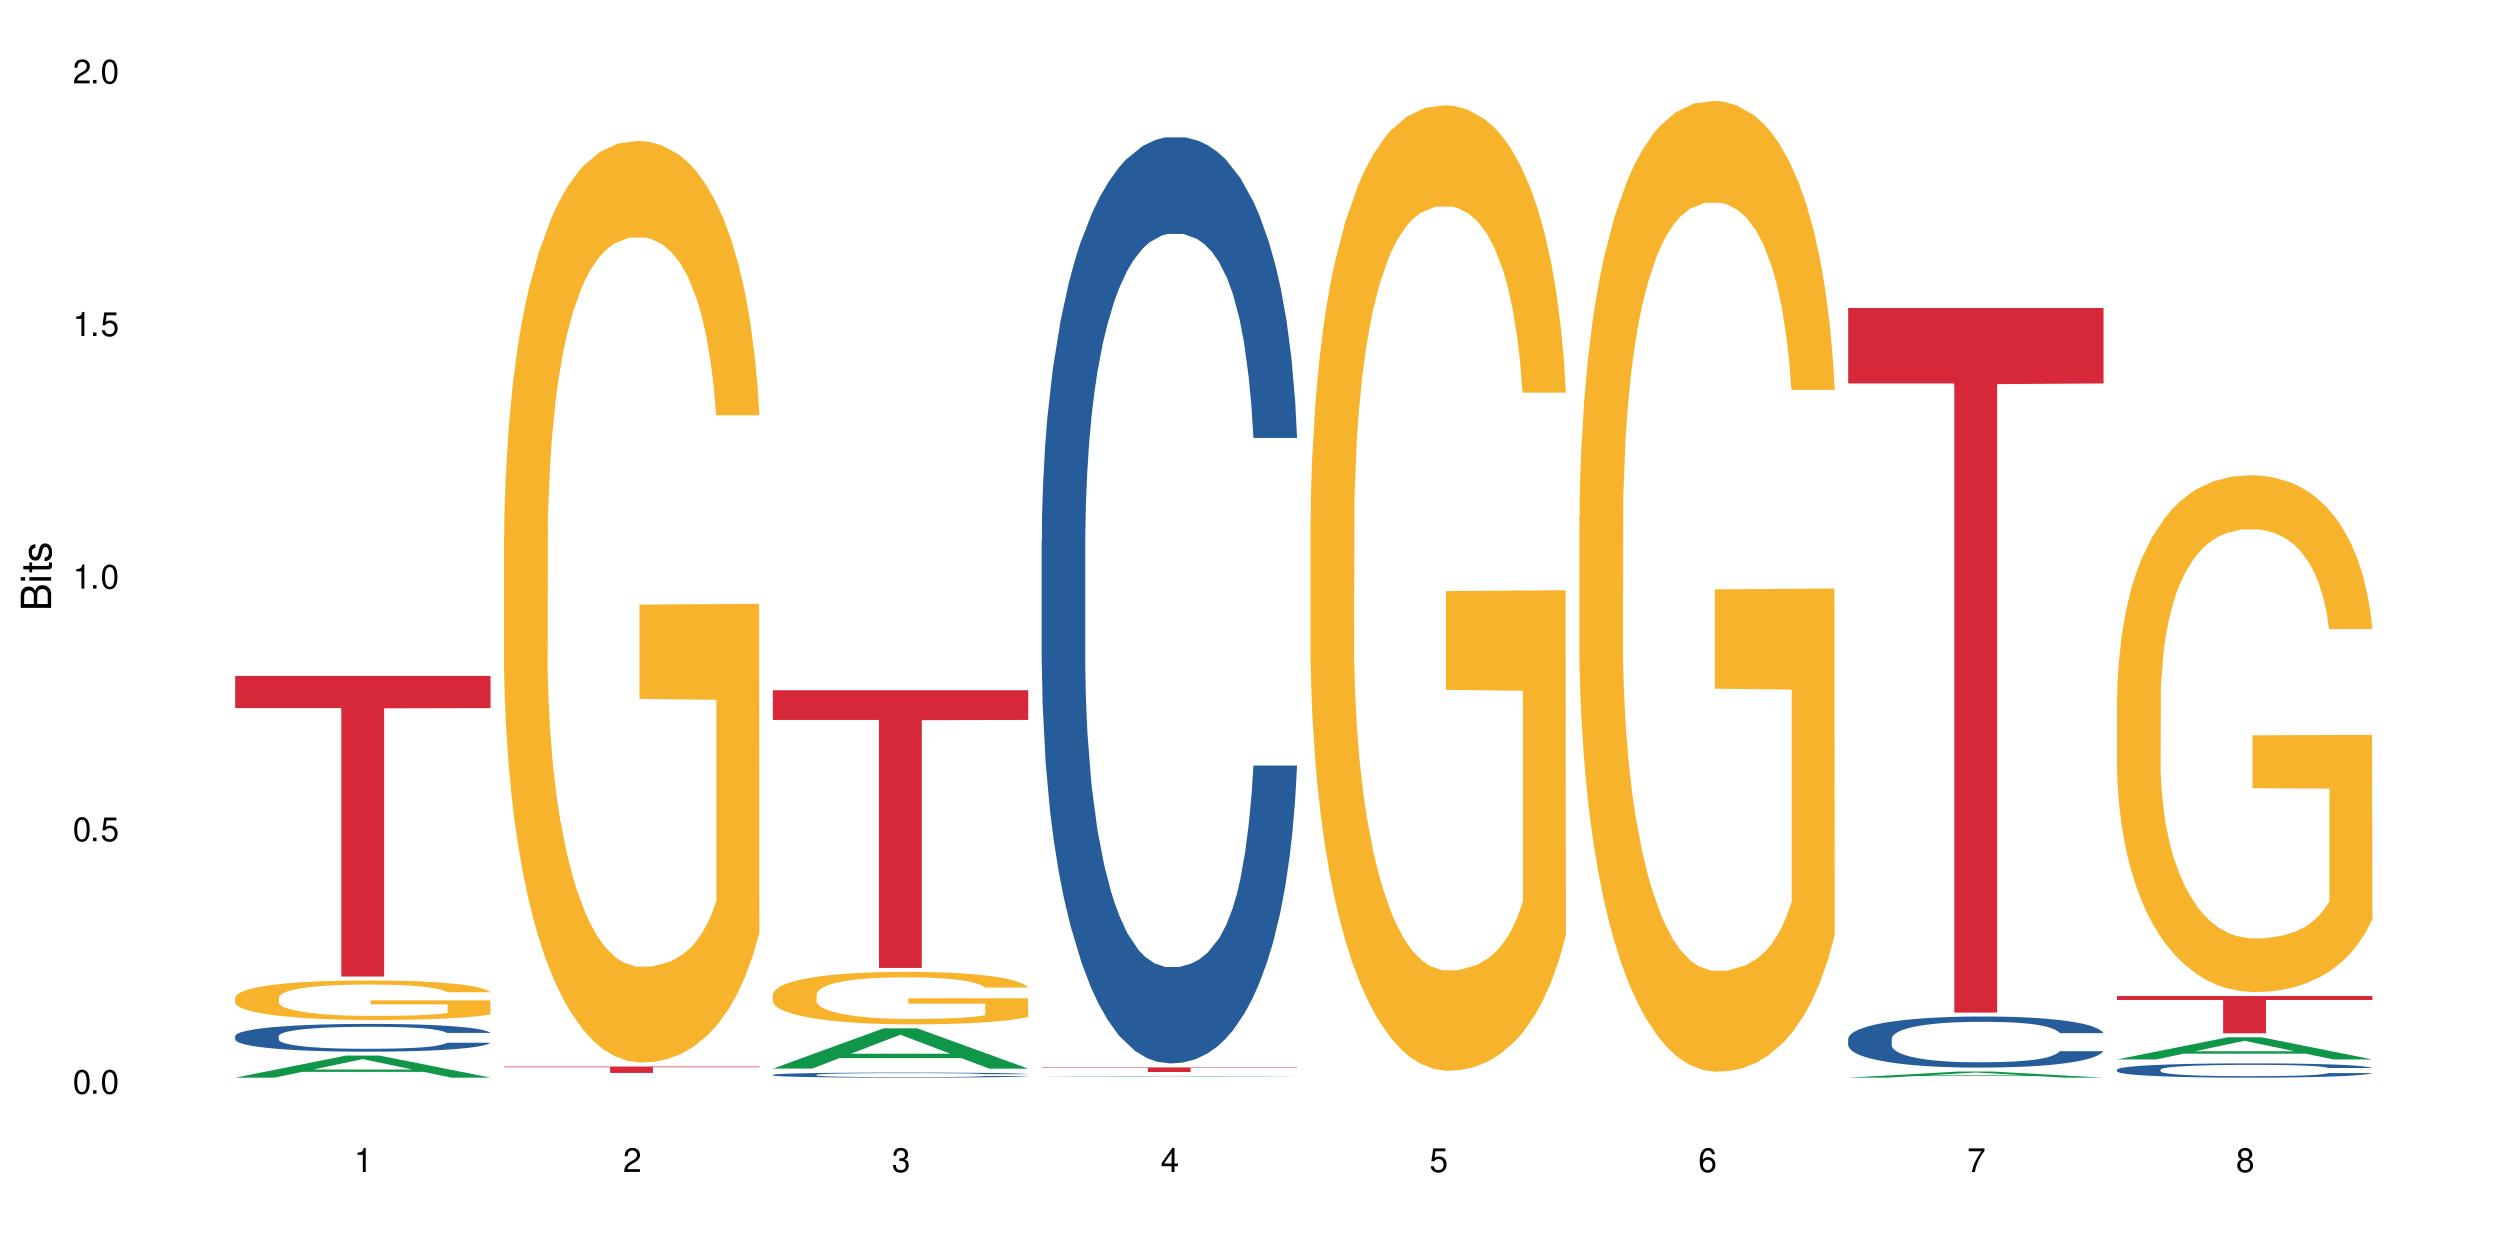
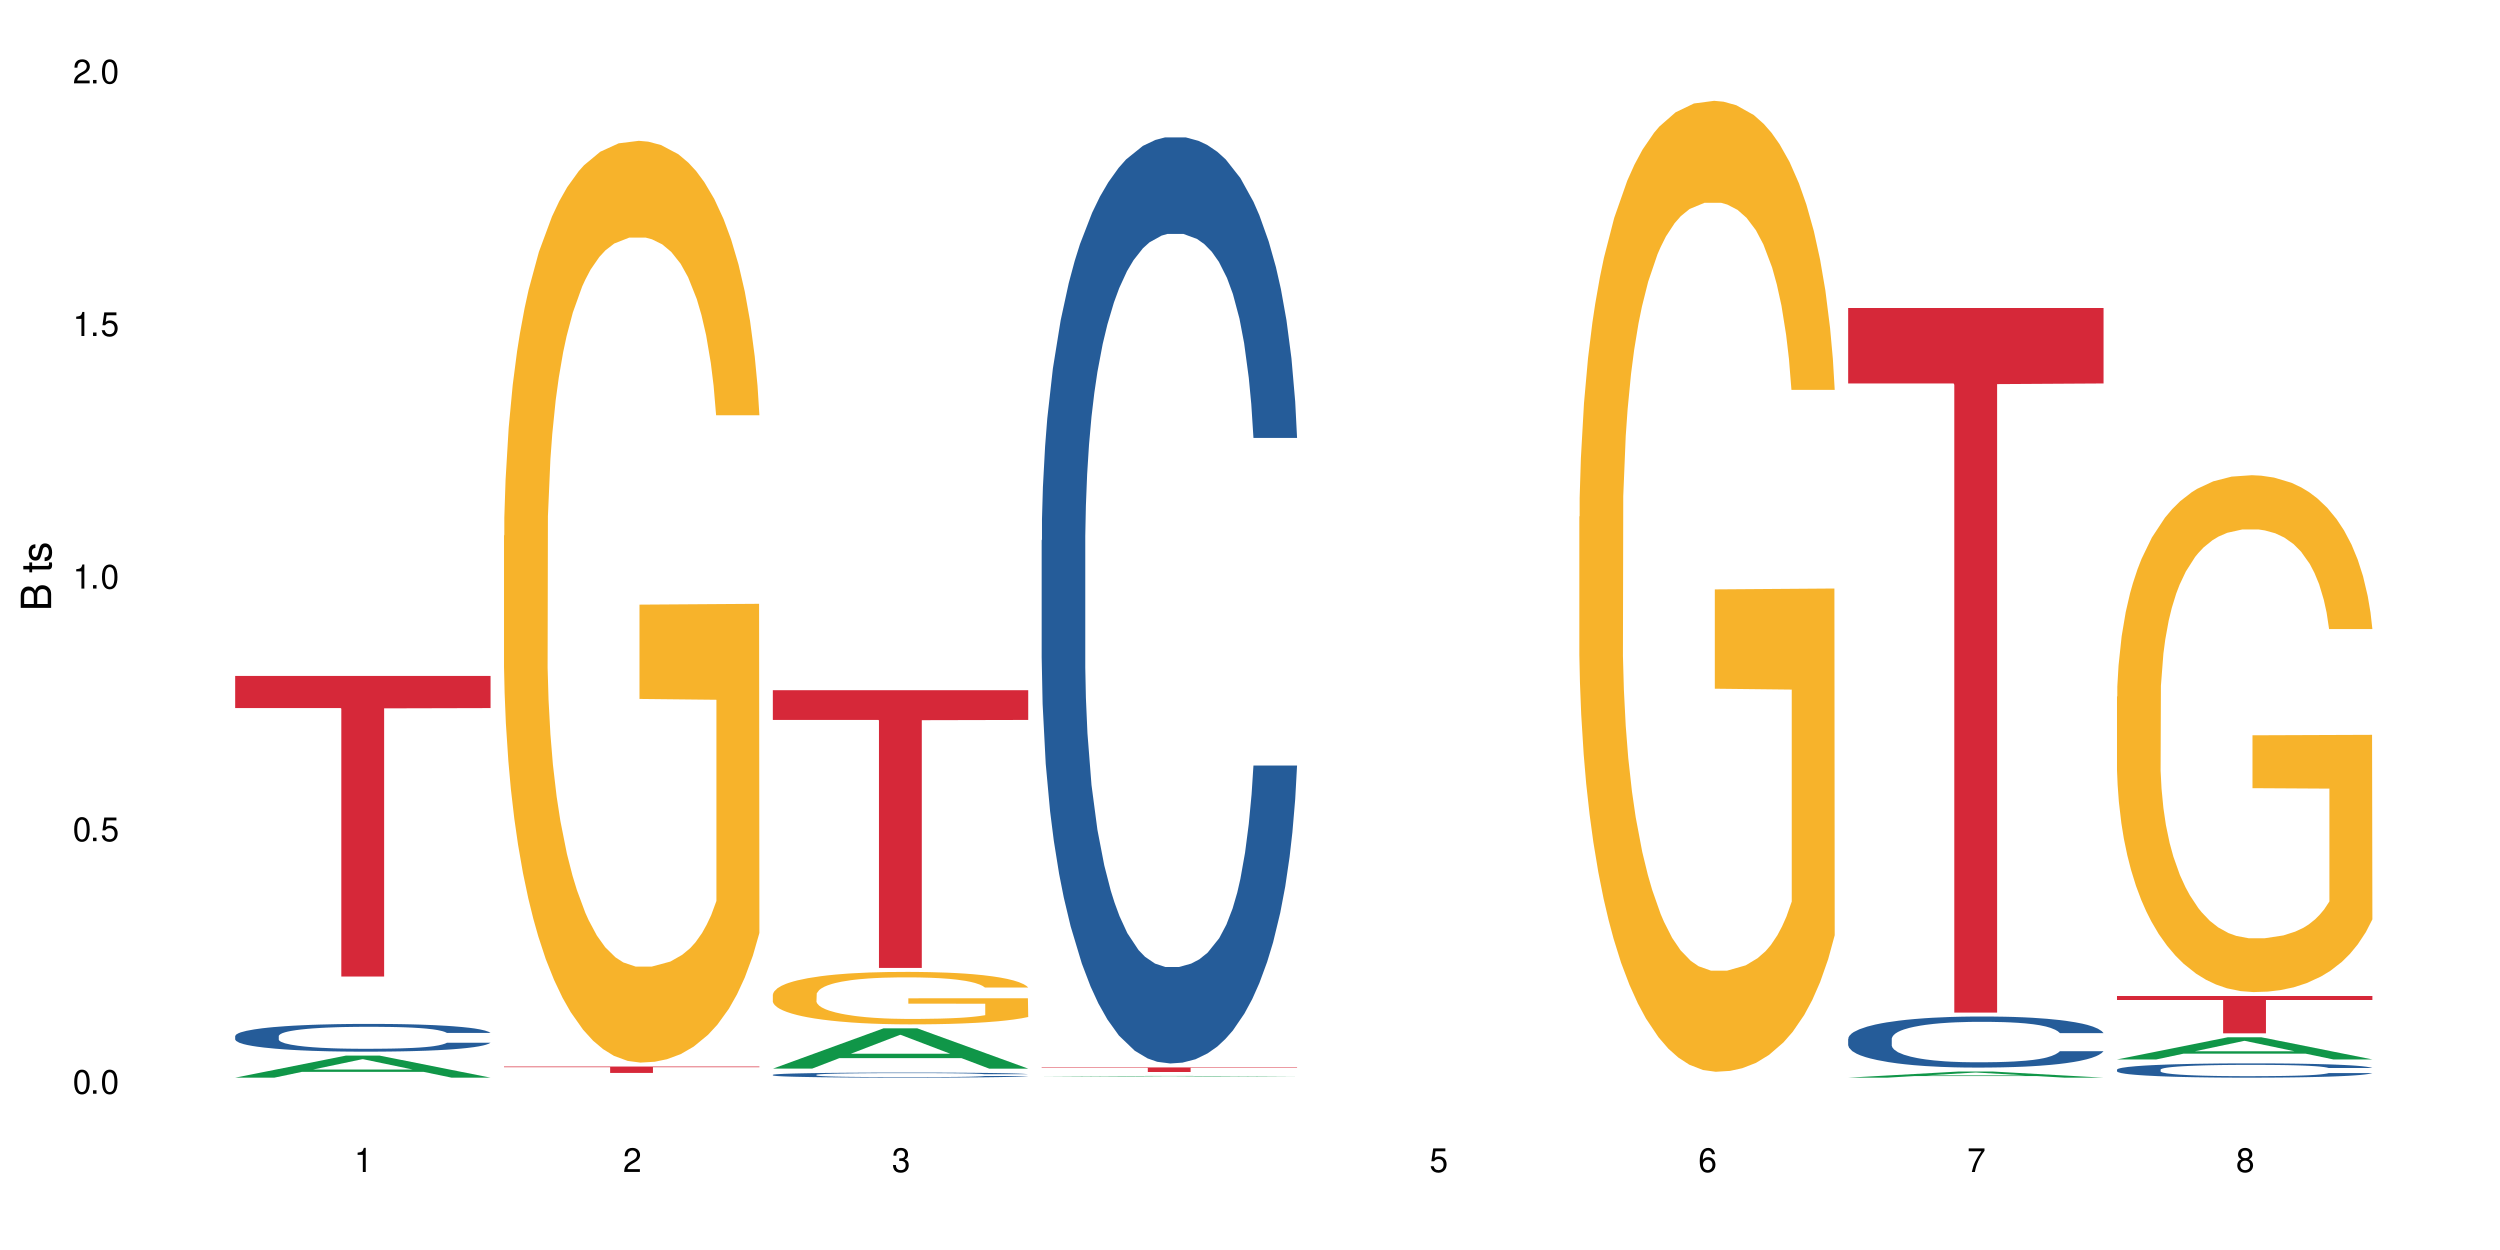
<svg xmlns="http://www.w3.org/2000/svg" xmlns:xlink="http://www.w3.org/1999/xlink" width="720" height="360" viewBox="0 0 720 360">
  <defs>
    <g>
      <g id="glyph-0-0">
</g>
      <g id="glyph-0-1">
        <path d="M 2.641 -6.938 C 2 -6.938 1.422 -6.656 1.078 -6.172 C 0.641 -5.562 0.406 -4.641 0.406 -3.359 C 0.406 -1.016 1.188 0.219 2.641 0.219 C 4.078 0.219 4.859 -1.016 4.859 -3.297 C 4.859 -4.641 4.656 -5.547 4.203 -6.172 C 3.844 -6.656 3.281 -6.938 2.641 -6.938 Z M 2.641 -6.188 C 3.547 -6.188 4 -5.25 4 -3.375 C 4 -1.406 3.562 -0.484 2.625 -0.484 C 1.734 -0.484 1.281 -1.438 1.281 -3.344 C 1.281 -5.25 1.734 -6.188 2.641 -6.188 Z M 2.641 -6.188 " />
      </g>
      <g id="glyph-0-2">
        <path d="M 1.828 -1 L 0.828 -1 L 0.828 0 L 1.828 0 Z M 1.828 -1 " />
      </g>
      <g id="glyph-0-3">
        <path d="M 4.562 -6.797 L 1.062 -6.797 L 0.547 -3.094 L 1.328 -3.094 C 1.719 -3.562 2.047 -3.734 2.578 -3.734 C 3.484 -3.734 4.062 -3.109 4.062 -2.094 C 4.062 -1.125 3.484 -0.531 2.578 -0.531 C 1.828 -0.531 1.375 -0.906 1.188 -1.672 L 0.328 -1.672 C 0.453 -1.109 0.547 -0.844 0.75 -0.594 C 1.125 -0.078 1.828 0.219 2.594 0.219 C 3.969 0.219 4.922 -0.781 4.922 -2.219 C 4.922 -3.562 4.031 -4.484 2.719 -4.484 C 2.25 -4.484 1.859 -4.359 1.469 -4.062 L 1.734 -5.969 L 4.562 -5.969 Z M 4.562 -6.797 " />
      </g>
      <g id="glyph-0-4">
        <path d="M 2.484 -4.938 L 2.484 0 L 3.328 0 L 3.328 -6.938 L 2.766 -6.938 C 2.469 -5.875 2.281 -5.734 0.984 -5.562 L 0.984 -4.938 Z M 2.484 -4.938 " />
      </g>
      <g id="glyph-0-5">
        <path d="M 4.859 -0.828 L 1.281 -0.828 C 1.359 -1.406 1.672 -1.781 2.5 -2.281 L 3.469 -2.828 C 4.406 -3.344 4.906 -4.062 4.906 -4.906 C 4.906 -5.484 4.672 -6.031 4.266 -6.406 C 3.859 -6.766 3.375 -6.938 2.719 -6.938 C 1.859 -6.938 1.219 -6.625 0.844 -6.031 C 0.609 -5.672 0.5 -5.234 0.484 -4.531 L 1.328 -4.531 C 1.359 -5.016 1.406 -5.281 1.531 -5.516 C 1.75 -5.938 2.188 -6.203 2.703 -6.203 C 3.469 -6.203 4.031 -5.641 4.031 -4.891 C 4.031 -4.344 3.719 -3.859 3.125 -3.516 L 2.234 -3 C 0.812 -2.172 0.406 -1.531 0.328 -0.016 L 4.859 -0.016 Z M 4.859 -0.828 " />
      </g>
      <g id="glyph-0-6">
        <path d="M 2.125 -3.188 L 2.578 -3.188 C 3.5 -3.188 3.984 -2.766 3.984 -1.922 C 3.984 -1.062 3.469 -0.531 2.594 -0.531 C 1.656 -0.531 1.203 -1 1.156 -2.016 L 0.312 -2.016 C 0.344 -1.453 0.438 -1.094 0.609 -0.781 C 0.953 -0.109 1.625 0.219 2.547 0.219 C 3.953 0.219 4.859 -0.625 4.859 -1.938 C 4.859 -2.828 4.516 -3.297 3.703 -3.594 C 4.344 -3.844 4.656 -4.328 4.656 -5.031 C 4.656 -6.219 3.875 -6.938 2.578 -6.938 C 1.203 -6.938 0.484 -6.172 0.453 -4.703 L 1.297 -4.703 C 1.312 -5.125 1.344 -5.359 1.453 -5.578 C 1.641 -5.969 2.062 -6.203 2.594 -6.203 C 3.344 -6.203 3.797 -5.75 3.797 -5 C 3.797 -4.516 3.609 -4.219 3.25 -4.047 C 3.016 -3.953 2.703 -3.922 2.125 -3.906 Z M 2.125 -3.188 " />
      </g>
      <g id="glyph-0-7">
-         <path d="M 3.141 -1.672 L 3.141 0 L 3.984 0 L 3.984 -1.672 L 4.984 -1.672 L 4.984 -2.438 L 3.984 -2.438 L 3.984 -6.938 L 3.359 -6.938 L 0.266 -2.578 L 0.266 -1.672 Z M 3.141 -2.438 L 1 -2.438 L 3.141 -5.5 Z M 3.141 -2.438 " />
-       </g>
+         </g>
      <g id="glyph-0-8">
        <path d="M 4.781 -5.125 C 4.609 -6.266 3.891 -6.938 2.844 -6.938 C 2.094 -6.938 1.422 -6.578 1.031 -5.953 C 0.594 -5.266 0.406 -4.422 0.406 -3.172 C 0.406 -2 0.578 -1.25 0.984 -0.641 C 1.359 -0.078 1.953 0.219 2.703 0.219 C 3.984 0.219 4.922 -0.75 4.922 -2.094 C 4.922 -3.375 4.062 -4.281 2.844 -4.281 C 2.172 -4.281 1.641 -4.031 1.281 -3.516 C 1.281 -5.234 1.828 -6.188 2.797 -6.188 C 3.391 -6.188 3.797 -5.797 3.938 -5.125 Z M 2.734 -3.531 C 3.547 -3.531 4.062 -2.953 4.062 -2.031 C 4.062 -1.156 3.484 -0.531 2.703 -0.531 C 1.922 -0.531 1.328 -1.188 1.328 -2.078 C 1.328 -2.938 1.906 -3.531 2.734 -3.531 Z M 2.734 -3.531 " />
      </g>
      <g id="glyph-0-9">
        <path d="M 4.984 -6.797 L 0.438 -6.797 L 0.438 -5.969 L 4.109 -5.969 C 2.5 -3.656 1.828 -2.234 1.328 0 L 2.219 0 C 2.594 -2.172 3.453 -4.047 4.984 -6.094 Z M 4.984 -6.797 " />
      </g>
      <g id="glyph-0-10">
        <path d="M 3.75 -3.656 C 4.469 -4.094 4.688 -4.438 4.688 -5.078 C 4.688 -6.172 3.844 -6.938 2.641 -6.938 C 1.438 -6.938 0.594 -6.172 0.594 -5.094 C 0.594 -4.438 0.812 -4.094 1.516 -3.656 C 0.734 -3.266 0.359 -2.703 0.359 -1.922 C 0.359 -0.656 1.281 0.219 2.641 0.219 C 3.984 0.219 4.922 -0.656 4.922 -1.922 C 4.922 -2.703 4.531 -3.266 3.75 -3.656 Z M 2.641 -6.188 C 3.359 -6.188 3.812 -5.75 3.812 -5.062 C 3.812 -4.406 3.344 -3.984 2.641 -3.984 C 1.922 -3.984 1.453 -4.406 1.453 -5.078 C 1.453 -5.75 1.922 -6.188 2.641 -6.188 Z M 2.641 -3.266 C 3.484 -3.266 4.062 -2.719 4.062 -1.906 C 4.062 -1.078 3.484 -0.531 2.625 -0.531 C 1.797 -0.531 1.219 -1.094 1.219 -1.906 C 1.219 -2.719 1.781 -3.266 2.641 -3.266 Z M 2.641 -3.266 " />
      </g>
      <g id="glyph-1-0">
</g>
      <g id="glyph-1-1">
        <path d="M 0 -0.953 L 0 -4.891 C 0 -5.719 -0.234 -6.344 -0.734 -6.797 C -1.188 -7.234 -1.812 -7.469 -2.5 -7.469 C -3.547 -7.469 -4.188 -7 -4.625 -5.875 C -4.984 -6.688 -5.625 -7.094 -6.531 -7.094 C -7.172 -7.094 -7.734 -6.859 -8.141 -6.391 C -8.562 -5.922 -8.75 -5.344 -8.75 -4.5 L -8.75 -0.953 Z M -4.984 -2.062 L -7.766 -2.062 L -7.766 -4.219 C -7.766 -4.844 -7.688 -5.203 -7.453 -5.5 C -7.219 -5.812 -6.859 -5.969 -6.375 -5.969 C -5.891 -5.969 -5.531 -5.812 -5.297 -5.5 C -5.062 -5.203 -4.984 -4.844 -4.984 -4.219 Z M -0.984 -2.062 L -4 -2.062 L -4 -4.781 C -4 -5.766 -3.438 -6.359 -2.484 -6.359 C -1.547 -6.359 -0.984 -5.766 -0.984 -4.781 Z M -0.984 -2.062 " />
      </g>
      <g id="glyph-1-2">
-         <path d="M -6.281 -1.797 L -6.281 -0.797 L 0 -0.797 L 0 -1.797 Z M -8.75 -1.797 L -8.75 -0.797 L -7.484 -0.797 L -7.484 -1.797 Z M -8.75 -1.797 " />
-       </g>
+         </g>
      <g id="glyph-1-3">
        <path d="M -6.281 -3.047 L -6.281 -2.016 L -8.016 -2.016 L -8.016 -1.016 L -6.281 -1.016 L -6.281 -0.172 L -5.469 -0.172 L -5.469 -1.016 L -0.719 -1.016 C -0.078 -1.016 0.281 -1.453 0.281 -2.234 C 0.281 -2.5 0.25 -2.719 0.188 -3.047 L -0.641 -3.047 C -0.609 -2.906 -0.594 -2.766 -0.594 -2.562 C -0.594 -2.141 -0.719 -2.016 -1.156 -2.016 L -5.469 -2.016 L -5.469 -3.047 Z M -6.281 -3.047 " />
      </g>
      <g id="glyph-1-4">
        <path d="M -4.531 -5.25 C -5.766 -5.25 -6.469 -4.422 -6.469 -2.969 C -6.469 -1.516 -5.719 -0.562 -4.547 -0.562 C -3.562 -0.562 -3.094 -1.062 -2.734 -2.562 L -2.516 -3.484 C -2.344 -4.188 -2.094 -4.469 -1.641 -4.469 C -1.047 -4.469 -0.641 -3.875 -0.641 -3 C -0.641 -2.453 -0.797 -2 -1.062 -1.75 C -1.25 -1.594 -1.422 -1.531 -1.875 -1.469 L -1.875 -0.406 C -0.422 -0.453 0.281 -1.266 0.281 -2.922 C 0.281 -4.5 -0.5 -5.516 -1.719 -5.516 C -2.656 -5.516 -3.172 -4.984 -3.469 -3.734 L -3.703 -2.766 C -3.891 -1.953 -4.156 -1.609 -4.594 -1.609 C -5.188 -1.609 -5.547 -2.125 -5.547 -2.938 C -5.547 -3.75 -5.203 -4.172 -4.531 -4.203 Z M -4.531 -5.25 " />
      </g>
    </g>
  </defs>
  <rect x="-72" y="-36" width="864" height="432" fill="rgb(100%, 100%, 100%)" fill-opacity="1" />
  <path fill-rule="nonzero" fill="rgb(6.275%, 58.824%, 28.235%)" fill-opacity="1" d="M 67.73 310.359 L 67.809 310.355 L 99.637 304.012 L 109.301 304.012 L 141.281 310.367 L 130.047 310.367 L 122.031 308.707 L 86.906 308.707 L 79.047 310.359 L 67.73 310.359 L 90.285 308.02 L 118.809 308.016 L 104.586 305.051 L 104.43 305.043 L 104.27 305.062 L 90.207 308.016 L 90.285 308.02 Z M 67.73 310.359 " />
  <path fill-rule="nonzero" fill="rgb(14.51%, 36.078%, 60%)" fill-opacity="1" d="M 67.73 298.367 L 67.82 298.359 L 67.82 298.184 L 68.09 297.906 L 68.719 297.555 L 69.344 297.312 L 70.961 296.883 L 73.203 296.469 L 75.535 296.145 L 77.238 295.957 L 78.766 295.809 L 82.262 295.539 L 84.504 295.398 L 86.926 295.277 L 89.887 295.152 L 92.039 295.078 L 96.883 294.961 L 100.469 294.91 L 103.25 294.891 L 109.262 294.891 L 112.848 294.918 L 115.449 294.953 L 118.32 295.012 L 120.742 295.078 L 124.957 295.238 L 128.727 295.445 L 130.43 295.562 L 133.121 295.789 L 135.184 296.008 L 136.617 296.195 L 138.234 296.469 L 139.668 296.797 L 140.746 297.168 L 141.281 297.484 L 128.727 297.484 L 128.098 297.191 L 127.379 296.965 L 126.035 296.664 L 124.688 296.453 L 122.805 296.242 L 121.102 296.102 L 118.77 295.961 L 116.707 295.875 L 114.555 295.809 L 112.488 295.766 L 108.543 295.723 L 103.969 295.723 L 102.266 295.738 L 98.766 295.793 L 96.883 295.848 L 94.191 295.949 L 92.309 296.043 L 90.066 296.188 L 88.539 296.312 L 86.656 296.504 L 85.312 296.672 L 83.785 296.914 L 82.891 297.094 L 82.082 297.301 L 81.363 297.539 L 80.828 297.797 L 80.469 298.066 L 80.289 298.328 L 80.289 299.461 L 80.469 299.727 L 80.918 300.031 L 82.082 300.477 L 83.785 300.863 L 85.762 301.172 L 87.645 301.391 L 88.719 301.492 L 90.156 301.609 L 92.398 301.758 L 95.629 301.902 L 97.512 301.961 L 100.383 302.02 L 103.34 302.047 L 107.289 302.047 L 110.785 302.02 L 113.117 301.984 L 115.539 301.926 L 118.859 301.801 L 120.922 301.684 L 122.715 301.543 L 124.062 301.406 L 124.957 301.289 L 126.305 301.062 L 127.379 300.812 L 128.188 300.559 L 128.727 300.309 L 141.281 300.309 L 140.746 300.602 L 139.938 300.887 L 139.129 301.098 L 137.875 301.355 L 136.441 301.582 L 134.375 301.836 L 132.672 302.004 L 130.43 302.188 L 128.367 302.328 L 126.125 302.449 L 122.805 302.598 L 120.652 302.668 L 118.32 302.734 L 115.539 302.793 L 112.043 302.844 L 108.273 302.875 L 104.777 302.883 L 101.008 302.867 L 98.227 302.836 L 94.551 302.773 L 89.977 302.641 L 86.656 302.5 L 84.055 302.363 L 81.812 302.215 L 79.301 302.02 L 76.074 301.699 L 74.098 301.449 L 72.754 301.246 L 71.23 300.961 L 70.152 300.703 L 68.898 300.297 L 68 299.777 L 67.73 299.375 Z M 67.73 298.367 " />
-   <path fill-rule="nonzero" fill="rgb(96.863%, 70.196%, 16.863%)" fill-opacity="1" d="M 67.73 287.25 L 67.82 287.242 L 67.82 287.031 L 68.18 286.566 L 69.078 285.922 L 70.242 285.391 L 71.5 284.973 L 72.305 284.754 L 73.652 284.445 L 74.816 284.215 L 77.777 283.746 L 81.543 283.309 L 83.609 283.125 L 85.941 282.945 L 89.258 282.75 L 90.785 282.676 L 95.449 282.512 L 100.738 282.406 L 106.57 282.375 L 109.262 282.387 L 112.938 282.426 L 117.961 282.543 L 120.832 282.645 L 123.074 282.75 L 125.406 282.883 L 128.277 283.094 L 130.969 283.34 L 133.121 283.59 L 135.273 283.902 L 137.066 284.234 L 138.594 284.602 L 139.938 285.035 L 140.746 285.398 L 141.281 285.766 L 128.816 285.766 L 128.098 285.398 L 127.289 285.121 L 125.945 284.777 L 124.598 284.527 L 123.254 284.328 L 120.742 284.059 L 118.59 283.895 L 115.898 283.746 L 113.297 283.652 L 110.336 283.59 L 108.543 283.57 L 103.789 283.57 L 99.484 283.645 L 96.973 283.727 L 95.18 283.809 L 92.668 283.965 L 91.141 284.09 L 90.246 284.172 L 87.555 284.496 L 85.762 284.785 L 84.773 284.984 L 83.52 285.297 L 82.621 285.578 L 81.633 285.992 L 81.098 286.305 L 80.379 287.012 L 80.289 288.883 L 80.559 289.277 L 81.098 289.703 L 81.812 290.078 L 82.891 290.473 L 83.965 290.773 L 85.852 291.18 L 87.465 291.449 L 88.719 291.629 L 91.141 291.91 L 92.129 292.004 L 94.461 292.188 L 96.883 292.336 L 99.844 292.461 L 102.086 292.523 L 105.672 292.574 L 110.246 292.574 L 115.629 292.512 L 119.039 292.43 L 121.371 292.344 L 122.895 292.273 L 124.777 292.156 L 126.125 292.055 L 127.379 291.941 L 128.906 291.762 L 128.906 289.277 L 106.75 289.27 L 106.75 288.102 L 141.195 288.094 L 141.281 292.156 L 139.398 292.438 L 137.066 292.707 L 134.824 292.918 L 132.492 293.094 L 129.176 293.293 L 126.484 293.414 L 122.355 293.562 L 118.59 293.656 L 114.645 293.719 L 111.145 293.75 L 107.02 293.758 L 103.34 293.738 L 99.395 293.676 L 96.254 293.594 L 93.383 293.488 L 90.516 293.355 L 86.926 293.137 L 84.594 292.957 L 82.172 292.738 L 79.75 292.48 L 77.598 292.199 L 76.164 291.98 L 74.727 291.73 L 73.203 291.418 L 71.766 291.066 L 70.691 290.742 L 69.703 290.379 L 68.988 290.035 L 68.27 289.57 L 67.91 289.195 L 67.73 288.871 Z M 67.73 287.25 " />
  <path fill-rule="nonzero" fill="rgb(83.922%, 15.686%, 22.353%)" fill-opacity="1" d="M 67.73 194.66 L 141.281 194.66 L 141.281 203.926 L 110.629 204.008 L 110.629 281.246 L 98.297 281.246 L 98.297 204.09 L 98.117 203.926 L 67.73 203.926 Z M 67.73 194.66 " />
  <path fill-rule="nonzero" fill="rgb(96.863%, 70.196%, 16.863%)" fill-opacity="1" d="M 145.156 154.258 L 145.242 154.016 L 145.242 149.168 L 145.602 138.258 L 146.5 123.227 L 147.664 110.859 L 148.922 101.164 L 149.73 96.07 L 151.074 88.801 L 152.242 83.465 L 155.199 72.555 L 158.969 62.371 L 161.031 58.008 L 163.363 53.887 L 166.684 49.281 L 168.207 47.582 L 172.871 43.703 L 178.164 41.281 L 183.992 40.555 L 186.684 40.797 L 190.363 41.766 L 195.387 44.434 L 198.254 46.855 L 200.496 49.281 L 202.828 52.434 L 205.699 57.281 L 208.391 63.102 L 210.543 68.918 L 212.695 76.191 L 214.492 83.949 L 216.016 92.438 L 217.359 102.617 L 218.168 111.105 L 218.707 119.59 L 206.238 119.59 L 205.52 111.105 L 204.715 104.559 L 203.367 96.559 L 202.023 90.738 L 200.676 86.133 L 198.164 79.828 L 196.012 75.949 L 193.32 72.555 L 190.723 70.375 L 187.762 68.918 L 185.969 68.434 L 181.211 68.434 L 176.906 70.133 L 174.395 72.07 L 172.602 74.012 L 170.09 77.648 L 168.566 80.555 L 167.668 82.496 L 164.977 90.012 L 163.184 96.801 L 162.195 101.406 L 160.941 108.68 L 160.043 115.227 L 159.059 124.922 L 158.52 132.195 L 157.801 148.684 L 157.711 192.32 L 157.98 201.535 L 158.52 211.477 L 159.238 220.203 L 160.312 229.414 L 161.391 236.445 L 163.273 245.902 L 164.887 252.203 L 166.145 256.328 L 168.566 262.871 L 169.551 265.055 L 171.883 269.418 L 174.305 272.812 L 177.266 275.723 L 179.508 277.176 L 183.098 278.387 L 187.672 278.387 L 193.055 276.934 L 196.461 274.996 L 198.793 273.055 L 200.32 271.359 L 202.203 268.691 L 203.547 266.266 L 204.805 263.602 L 206.328 259.477 L 206.328 201.535 L 184.172 201.293 L 184.172 174.137 L 218.617 173.895 L 218.707 268.691 L 216.824 275.238 L 214.492 281.539 L 212.25 286.391 L 209.918 290.512 L 206.598 295.117 L 203.906 298.027 L 199.781 301.422 L 196.012 303.602 L 192.066 305.059 L 188.566 305.785 L 184.441 306.027 L 180.766 305.543 L 176.816 304.086 L 173.68 302.148 L 170.809 299.723 L 167.938 296.57 L 164.352 291.48 L 162.016 287.359 L 159.594 282.27 L 157.172 276.207 L 155.02 269.66 L 153.586 264.57 L 152.152 258.75 L 150.625 251.477 L 149.191 243.234 L 148.113 235.719 L 147.129 227.234 L 146.41 219.234 L 145.691 208.324 L 145.332 199.594 L 145.156 192.078 Z M 145.156 154.258 " />
  <path fill-rule="nonzero" fill="rgb(83.922%, 15.686%, 22.353%)" fill-opacity="1" d="M 145.156 307.156 L 218.707 307.156 L 218.707 307.355 L 188.051 307.355 L 188.051 309.012 L 175.719 309.012 L 175.719 307.359 L 175.539 307.355 L 145.156 307.355 Z M 145.156 307.156 " />
  <path fill-rule="nonzero" fill="rgb(6.275%, 58.824%, 28.235%)" fill-opacity="1" d="M 222.578 307.762 L 222.656 307.75 L 254.48 296.152 L 264.148 296.152 L 296.129 307.77 L 284.895 307.77 L 276.879 304.738 L 241.75 304.738 L 233.895 307.762 L 222.578 307.762 L 245.129 303.484 L 273.656 303.473 L 259.434 298.051 L 259.273 298.039 L 259.117 298.07 L 245.051 303.473 L 245.129 303.484 Z M 222.578 307.762 " />
  <path fill-rule="nonzero" fill="rgb(14.51%, 36.078%, 60%)" fill-opacity="1" d="M 222.578 309.539 L 222.668 309.539 L 222.668 309.504 L 222.938 309.453 L 223.562 309.391 L 224.191 309.348 L 225.809 309.266 L 228.051 309.191 L 230.383 309.133 L 232.086 309.098 L 233.609 309.07 L 237.109 309.02 L 239.352 308.996 L 241.773 308.973 L 244.734 308.949 L 246.887 308.938 L 251.73 308.914 L 255.316 308.906 L 258.098 308.902 L 264.109 308.902 L 267.695 308.906 L 270.297 308.914 L 273.168 308.926 L 275.59 308.938 L 279.805 308.965 L 283.57 309.004 L 285.277 309.023 L 287.969 309.066 L 290.031 309.105 L 291.465 309.141 L 293.082 309.191 L 294.516 309.25 L 295.59 309.32 L 296.129 309.375 L 283.57 309.375 L 282.945 309.324 L 282.227 309.281 L 280.883 309.227 L 279.535 309.188 L 277.652 309.148 L 275.949 309.125 L 273.617 309.098 L 271.551 309.082 L 269.398 309.07 L 267.336 309.062 L 263.391 309.055 L 257.109 309.055 L 253.613 309.066 L 251.73 309.078 L 249.039 309.094 L 247.156 309.113 L 244.914 309.141 L 243.387 309.164 L 241.504 309.195 L 240.16 309.227 L 238.633 309.273 L 237.738 309.305 L 236.93 309.344 L 236.211 309.387 L 235.672 309.434 L 235.316 309.484 L 235.137 309.531 L 235.137 309.738 L 235.316 309.789 L 235.762 309.844 L 236.93 309.926 L 238.633 309.996 L 240.605 310.055 L 242.492 310.094 L 243.566 310.113 L 245.004 310.133 L 247.246 310.16 L 250.473 310.188 L 252.355 310.199 L 255.227 310.207 L 258.188 310.215 L 262.133 310.215 L 265.633 310.207 L 267.965 310.203 L 270.387 310.191 L 273.707 310.168 L 275.77 310.148 L 277.562 310.121 L 278.906 310.098 L 279.805 310.074 L 281.148 310.031 L 282.227 309.988 L 283.035 309.941 L 283.57 309.895 L 296.129 309.895 L 295.59 309.949 L 294.785 310 L 293.977 310.039 L 292.723 310.086 L 291.285 310.129 L 289.223 310.176 L 287.52 310.207 L 285.277 310.238 L 283.215 310.266 L 280.973 310.289 L 277.652 310.312 L 275.5 310.328 L 273.168 310.34 L 270.387 310.352 L 266.887 310.359 L 263.121 310.363 L 259.621 310.367 L 255.855 310.363 L 253.074 310.359 L 249.398 310.348 L 244.824 310.324 L 241.504 310.297 L 238.902 310.27 L 236.66 310.246 L 234.148 310.207 L 230.918 310.148 L 228.945 310.105 L 227.602 310.066 L 226.074 310.016 L 225 309.969 L 223.742 309.891 L 222.848 309.797 L 222.578 309.723 Z M 222.578 309.539 " />
  <path fill-rule="nonzero" fill="rgb(96.863%, 70.196%, 16.863%)" fill-opacity="1" d="M 222.578 286.379 L 222.668 286.363 L 222.668 286.09 L 223.027 285.469 L 223.922 284.609 L 225.09 283.906 L 226.344 283.355 L 227.152 283.066 L 228.496 282.652 L 229.664 282.348 L 232.625 281.727 L 236.391 281.145 L 238.453 280.898 L 240.785 280.664 L 244.105 280.398 L 245.629 280.305 L 250.293 280.082 L 255.586 279.945 L 261.418 279.902 L 264.109 279.918 L 267.785 279.973 L 272.809 280.125 L 275.68 280.262 L 277.922 280.398 L 280.254 280.578 L 283.125 280.855 L 285.816 281.188 L 287.969 281.52 L 290.121 281.934 L 291.914 282.375 L 293.438 282.859 L 294.785 283.438 L 295.59 283.922 L 296.129 284.402 L 283.66 284.402 L 282.945 283.922 L 282.137 283.547 L 280.793 283.094 L 279.445 282.762 L 278.102 282.5 L 275.59 282.141 L 273.438 281.918 L 270.746 281.727 L 268.145 281.602 L 265.184 281.52 L 263.391 281.492 L 258.637 281.492 L 254.332 281.586 L 251.82 281.699 L 250.023 281.809 L 247.512 282.016 L 245.988 282.18 L 245.094 282.293 L 242.402 282.719 L 240.605 283.105 L 239.621 283.367 L 238.363 283.781 L 237.469 284.156 L 236.48 284.707 L 235.941 285.121 L 235.227 286.062 L 235.137 288.547 L 235.406 289.07 L 235.941 289.637 L 236.66 290.133 L 237.738 290.66 L 238.812 291.059 L 240.695 291.598 L 242.312 291.957 L 243.566 292.191 L 245.988 292.562 L 246.977 292.688 L 249.309 292.938 L 251.73 293.129 L 254.691 293.297 L 256.934 293.379 L 260.52 293.445 L 265.094 293.445 L 270.477 293.363 L 273.887 293.254 L 276.219 293.145 L 277.742 293.047 L 279.625 292.895 L 280.973 292.758 L 282.227 292.605 L 283.75 292.371 L 283.75 289.07 L 261.598 289.059 L 261.598 287.512 L 296.039 287.496 L 296.129 292.895 L 294.246 293.27 L 291.914 293.625 L 289.672 293.902 L 287.34 294.137 L 284.02 294.398 L 281.328 294.566 L 277.203 294.758 L 273.438 294.883 L 269.488 294.965 L 265.992 295.008 L 261.867 295.02 L 258.188 294.992 L 254.242 294.91 L 251.102 294.801 L 248.23 294.664 L 245.359 294.484 L 241.773 294.191 L 239.441 293.957 L 237.02 293.668 L 234.598 293.324 L 232.445 292.949 L 231.008 292.66 L 229.574 292.328 L 228.051 291.914 L 226.613 291.445 L 225.539 291.016 L 224.551 290.535 L 223.832 290.078 L 223.117 289.457 L 222.758 288.961 L 222.578 288.531 Z M 222.578 286.379 " />
  <path fill-rule="nonzero" fill="rgb(83.922%, 15.686%, 22.353%)" fill-opacity="1" d="M 222.578 198.777 L 296.129 198.777 L 296.129 207.34 L 265.477 207.414 L 265.477 278.773 L 253.141 278.773 L 253.141 207.488 L 252.965 207.34 L 222.578 207.34 Z M 222.578 198.777 " />
  <path fill-rule="nonzero" fill="rgb(6.275%, 58.824%, 28.235%)" fill-opacity="1" d="M 300 310.094 L 300.078 310.094 L 331.906 309.863 L 341.57 309.863 L 373.555 310.094 L 362.316 310.094 L 354.301 310.035 L 319.176 310.035 L 311.316 310.094 L 300 310.094 L 322.555 310.008 L 351.078 310.008 L 336.855 309.902 L 336.543 309.902 L 322.477 310.008 L 322.555 310.008 Z M 300 310.094 " />
  <path fill-rule="nonzero" fill="rgb(14.51%, 36.078%, 60%)" fill-opacity="1" d="M 300 155.621 L 300.09 155.375 L 300.09 149.523 L 300.359 140.262 L 300.988 128.559 L 301.617 120.516 L 303.23 106.129 L 305.473 92.234 L 307.805 81.508 L 309.508 75.168 L 311.035 70.293 L 314.531 61.273 L 316.773 56.641 L 319.195 52.496 L 322.156 48.352 L 324.309 45.914 L 329.152 42.012 L 332.742 40.305 L 335.52 39.574 L 341.531 39.574 L 345.117 40.551 L 347.719 41.77 L 350.59 43.719 L 353.012 45.914 L 357.227 51.277 L 360.996 58.102 L 362.699 62.004 L 365.391 69.562 L 367.453 76.875 L 368.891 83.215 L 370.504 92.234 L 371.938 103.203 L 373.016 115.637 L 373.555 126.121 L 360.996 126.121 L 360.367 116.371 L 359.648 108.812 L 358.305 98.816 L 356.961 91.746 L 355.074 84.676 L 353.371 80.043 L 351.039 75.414 L 348.977 72.488 L 346.824 70.293 L 344.762 68.832 L 340.812 67.367 L 336.238 67.367 L 334.535 67.855 L 331.035 69.805 L 329.152 71.512 L 326.461 74.926 L 324.578 78.094 L 322.336 82.969 L 320.812 87.113 L 318.926 93.453 L 317.582 99.059 L 316.059 107.105 L 315.16 113.199 L 314.352 120.027 L 313.637 128.07 L 313.098 136.605 L 312.738 145.625 L 312.559 154.402 L 312.559 192.188 L 312.738 200.965 L 313.188 211.203 L 314.352 226.074 L 316.059 238.996 L 318.031 249.234 L 319.914 256.551 L 320.992 259.965 L 322.426 263.863 L 324.668 268.738 L 327.898 273.617 L 329.781 275.566 L 332.652 277.516 L 335.609 278.492 L 339.559 278.492 L 343.055 277.516 L 345.387 276.297 L 347.809 274.348 L 351.129 270.203 L 353.191 266.301 L 354.984 261.668 L 356.332 257.039 L 357.227 253.137 L 358.574 245.578 L 359.648 237.289 L 360.457 228.758 L 360.996 220.469 L 373.555 220.469 L 373.016 230.219 L 372.207 239.727 L 371.402 246.797 L 370.145 255.332 L 368.711 262.887 L 366.645 271.422 L 364.941 277.027 L 362.699 283.125 L 360.637 287.754 L 358.395 291.898 L 355.074 296.777 L 352.922 299.215 L 350.59 301.406 L 347.809 303.359 L 344.312 305.066 L 340.543 306.039 L 337.047 306.285 L 333.277 305.797 L 330.5 304.82 L 326.82 302.625 L 322.246 298.238 L 318.926 293.605 L 316.324 288.973 L 314.082 284.098 L 311.57 277.516 L 308.344 266.789 L 306.371 258.5 L 305.023 251.676 L 303.5 242.168 L 302.422 233.633 L 301.168 219.98 L 300.27 202.672 L 300 189.262 Z M 300 155.621 " />
  <path fill-rule="nonzero" fill="rgb(83.922%, 15.686%, 22.353%)" fill-opacity="1" d="M 300 307.414 L 373.555 307.414 L 373.555 307.555 L 342.898 307.555 L 342.898 308.734 L 330.566 308.734 L 330.566 307.559 L 330.387 307.555 L 300 307.555 Z M 300 307.414 " />
-   <path fill-rule="nonzero" fill="rgb(96.863%, 70.196%, 16.863%)" fill-opacity="1" d="M 377.426 149.406 L 377.516 149.152 L 377.516 144.074 L 377.871 132.645 L 378.77 116.898 L 379.938 103.945 L 381.191 93.785 L 382 88.453 L 383.344 80.832 L 384.512 75.246 L 387.469 63.816 L 391.238 53.148 L 393.301 48.578 L 395.633 44.262 L 398.953 39.434 L 400.477 37.656 L 405.141 33.594 L 410.434 31.055 L 416.262 30.293 L 418.953 30.547 L 422.633 31.562 L 427.656 34.355 L 430.527 36.895 L 432.77 39.434 L 435.102 42.738 L 437.969 47.816 L 440.66 53.91 L 442.812 60.008 L 444.969 67.625 L 446.762 75.754 L 448.285 84.645 L 449.633 95.309 L 450.438 104.199 L 450.977 113.09 L 438.508 113.09 L 437.789 104.199 L 436.984 97.34 L 435.637 88.961 L 434.293 82.863 L 432.949 78.039 L 430.438 71.438 L 428.281 67.371 L 425.594 63.816 L 422.992 61.531 L 420.031 60.008 L 418.238 59.5 L 413.484 59.5 L 409.176 61.277 L 406.664 63.309 L 404.871 65.34 L 402.359 69.148 L 400.836 72.199 L 399.938 74.23 L 397.246 82.102 L 395.453 89.215 L 394.469 94.039 L 393.211 101.66 L 392.312 108.516 L 391.328 118.676 L 390.789 126.297 L 390.07 143.566 L 389.98 189.281 L 390.25 198.934 L 390.789 209.344 L 391.508 218.488 L 392.582 228.141 L 393.66 235.504 L 395.543 245.41 L 397.156 252.012 L 398.414 256.332 L 400.836 263.188 L 401.82 265.473 L 404.156 270.047 L 406.574 273.602 L 409.535 276.648 L 411.777 278.172 L 415.367 279.441 L 419.941 279.441 L 425.324 277.918 L 428.73 275.887 L 431.062 273.855 L 432.59 272.078 L 434.473 269.285 L 435.816 266.742 L 437.074 263.949 L 438.598 259.633 L 438.598 198.934 L 416.441 198.68 L 416.441 170.234 L 450.887 169.98 L 450.977 269.285 L 449.094 276.141 L 446.762 282.746 L 444.52 287.824 L 442.188 292.141 L 438.867 296.969 L 436.176 300.016 L 432.051 303.57 L 428.281 305.855 L 424.336 307.379 L 420.84 308.141 L 416.711 308.395 L 413.035 307.887 L 409.086 306.363 L 405.949 304.332 L 403.078 301.793 L 400.207 298.492 L 396.621 293.156 L 394.289 288.84 L 391.867 283.508 L 389.445 277.156 L 387.293 270.301 L 385.855 264.965 L 384.422 258.871 L 382.895 251.25 L 381.461 242.617 L 380.383 234.742 L 379.398 225.855 L 378.68 217.473 L 377.961 206.043 L 377.605 196.902 L 377.426 189.027 Z M 377.426 149.406 " />
  <path fill-rule="nonzero" fill="rgb(96.863%, 70.196%, 16.863%)" fill-opacity="1" d="M 454.848 148.805 L 454.938 148.551 L 454.938 143.441 L 455.297 131.949 L 456.191 116.117 L 457.359 103.094 L 458.613 92.879 L 459.422 87.516 L 460.77 79.852 L 461.934 74.234 L 464.895 62.742 L 468.66 52.016 L 470.723 47.422 L 473.055 43.078 L 476.375 38.227 L 477.898 36.438 L 482.562 32.352 L 487.855 29.801 L 493.688 29.035 L 496.379 29.289 L 500.055 30.309 L 505.078 33.121 L 507.949 35.672 L 510.191 38.227 L 512.523 41.547 L 515.395 46.652 L 518.086 52.785 L 520.238 58.914 L 522.391 66.574 L 524.184 74.746 L 525.711 83.684 L 527.055 94.41 L 527.863 103.348 L 528.398 112.285 L 515.934 112.285 L 515.215 103.348 L 514.406 96.453 L 513.062 88.023 L 511.715 81.895 L 510.371 77.043 L 507.859 70.402 L 505.707 66.316 L 503.016 62.742 L 500.414 60.445 L 497.453 58.914 L 495.66 58.402 L 490.906 58.402 L 486.602 60.188 L 484.09 62.23 L 482.297 64.273 L 479.785 68.105 L 478.258 71.172 L 477.363 73.215 L 474.672 81.129 L 472.879 88.281 L 471.891 93.133 L 470.633 100.793 L 469.738 107.688 L 468.75 117.902 L 468.211 125.566 L 467.496 142.93 L 467.406 188.898 L 467.676 198.602 L 468.211 209.074 L 468.93 218.266 L 470.008 227.973 L 471.082 235.379 L 472.965 245.336 L 474.582 251.977 L 475.836 256.316 L 478.258 263.215 L 479.246 265.512 L 481.578 270.109 L 484 273.684 L 486.961 276.746 L 489.203 278.281 L 492.789 279.559 L 497.363 279.559 L 502.746 278.023 L 506.156 275.98 L 508.488 273.938 L 510.012 272.152 L 511.895 269.344 L 513.242 266.789 L 514.496 263.98 L 516.023 259.637 L 516.023 198.602 L 493.867 198.348 L 493.867 169.746 L 528.309 169.488 L 528.398 269.344 L 526.516 276.238 L 524.184 282.879 L 521.941 287.984 L 519.609 292.324 L 516.289 297.18 L 513.602 300.242 L 509.473 303.816 L 505.707 306.117 L 501.758 307.648 L 498.262 308.414 L 494.137 308.672 L 490.457 308.16 L 486.512 306.629 L 483.371 304.582 L 480.5 302.031 L 477.633 298.711 L 474.043 293.348 L 471.711 289.008 L 469.289 283.645 L 466.867 277.258 L 464.715 270.363 L 463.281 265 L 461.844 258.871 L 460.32 251.211 L 458.883 242.527 L 457.809 234.609 L 456.82 225.672 L 456.102 217.246 L 455.387 205.754 L 455.027 196.559 L 454.848 188.645 Z M 454.848 148.805 " />
  <path fill-rule="nonzero" fill="rgb(6.275%, 58.824%, 28.235%)" fill-opacity="1" d="M 532.27 310.363 L 532.352 310.363 L 564.176 308.598 L 573.84 308.598 L 605.824 310.367 L 594.586 310.367 L 586.57 309.906 L 551.445 309.906 L 543.586 310.363 L 532.27 310.363 L 554.824 309.715 L 583.348 309.711 L 569.125 308.887 L 568.969 308.883 L 568.812 308.891 L 554.746 309.711 L 554.824 309.715 Z M 532.27 310.363 " />
  <path fill-rule="nonzero" fill="rgb(14.51%, 36.078%, 60%)" fill-opacity="1" d="M 532.27 299.16 L 532.359 299.148 L 532.359 298.824 L 532.629 298.316 L 533.258 297.668 L 533.887 297.227 L 535.5 296.434 L 537.742 295.668 L 540.074 295.074 L 541.777 294.727 L 543.305 294.457 L 546.801 293.961 L 549.043 293.703 L 551.465 293.477 L 554.426 293.246 L 556.578 293.113 L 561.422 292.898 L 565.012 292.805 L 567.793 292.766 L 573.801 292.766 L 577.391 292.816 L 579.992 292.883 L 582.859 292.992 L 585.281 293.113 L 589.5 293.41 L 593.266 293.785 L 594.969 294 L 597.66 294.418 L 599.723 294.82 L 601.16 295.168 L 602.773 295.668 L 604.207 296.273 L 605.285 296.957 L 605.824 297.535 L 593.266 297.535 L 592.637 296.996 L 591.922 296.582 L 590.574 296.031 L 589.23 295.641 L 587.344 295.25 L 585.641 294.996 L 583.309 294.738 L 581.246 294.578 L 579.094 294.457 L 577.031 294.375 L 573.082 294.297 L 568.508 294.297 L 566.805 294.324 L 563.305 294.43 L 561.422 294.523 L 558.73 294.711 L 556.848 294.887 L 554.605 295.156 L 553.082 295.383 L 551.199 295.734 L 549.852 296.043 L 548.328 296.488 L 547.43 296.824 L 546.621 297.199 L 545.906 297.641 L 545.367 298.113 L 545.008 298.609 L 544.828 299.094 L 544.828 301.176 L 545.008 301.66 L 545.457 302.227 L 546.621 303.047 L 548.328 303.758 L 550.301 304.324 L 552.184 304.727 L 553.262 304.914 L 554.695 305.129 L 556.938 305.398 L 560.168 305.668 L 562.051 305.773 L 564.922 305.883 L 567.883 305.934 L 571.828 305.934 L 575.324 305.883 L 577.656 305.812 L 580.078 305.707 L 583.398 305.477 L 585.461 305.262 L 587.254 305.008 L 588.602 304.754 L 589.5 304.539 L 590.844 304.121 L 591.922 303.664 L 592.727 303.191 L 593.266 302.738 L 605.824 302.738 L 605.285 303.273 L 604.477 303.797 L 603.672 304.188 L 602.414 304.66 L 600.98 305.074 L 598.918 305.547 L 597.211 305.855 L 594.969 306.191 L 592.906 306.445 L 590.664 306.676 L 587.344 306.941 L 585.191 307.078 L 582.859 307.199 L 580.078 307.305 L 576.582 307.398 L 572.816 307.453 L 569.316 307.469 L 565.551 307.441 L 562.77 307.387 L 559.09 307.266 L 554.516 307.023 L 551.199 306.77 L 548.598 306.512 L 546.355 306.246 L 543.844 305.883 L 540.613 305.289 L 538.641 304.832 L 537.293 304.457 L 535.77 303.934 L 534.691 303.461 L 533.438 302.711 L 532.539 301.754 L 532.27 301.016 Z M 532.27 299.16 " />
  <path fill-rule="nonzero" fill="rgb(83.922%, 15.686%, 22.353%)" fill-opacity="1" d="M 532.27 88.711 L 605.824 88.711 L 605.824 110.434 L 575.168 110.625 L 575.168 291.633 L 562.836 291.633 L 562.836 110.812 L 562.656 110.434 L 532.27 110.434 Z M 532.27 88.711 " />
  <path fill-rule="nonzero" fill="rgb(6.275%, 58.824%, 28.235%)" fill-opacity="1" d="M 609.695 305.117 L 609.773 305.109 L 641.598 298.734 L 651.266 298.734 L 683.246 305.121 L 672.008 305.121 L 663.996 303.453 L 628.867 303.453 L 621.012 305.117 L 609.695 305.117 L 632.246 302.766 L 660.773 302.758 L 646.551 299.777 L 646.391 299.773 L 646.234 299.789 L 632.168 302.758 L 632.246 302.766 Z M 609.695 305.117 " />
  <path fill-rule="nonzero" fill="rgb(14.51%, 36.078%, 60%)" fill-opacity="1" d="M 609.695 308.043 L 609.785 308.039 L 609.785 307.949 L 610.055 307.805 L 610.68 307.625 L 611.309 307.5 L 612.922 307.277 L 615.164 307.062 L 617.5 306.898 L 619.203 306.801 L 620.727 306.727 L 624.227 306.586 L 626.469 306.516 L 628.891 306.453 L 631.852 306.387 L 634.004 306.352 L 638.848 306.289 L 642.434 306.262 L 645.215 306.254 L 651.223 306.254 L 654.812 306.266 L 657.414 306.285 L 660.285 306.316 L 662.707 306.352 L 666.922 306.434 L 670.688 306.539 L 672.395 306.598 L 675.086 306.715 L 677.148 306.828 L 678.582 306.926 L 680.195 307.062 L 681.633 307.234 L 682.707 307.426 L 683.246 307.586 L 670.688 307.586 L 670.062 307.438 L 669.344 307.32 L 667.996 307.164 L 666.652 307.059 L 664.77 306.949 L 663.066 306.875 L 660.734 306.805 L 658.668 306.758 L 656.516 306.727 L 654.453 306.703 L 650.508 306.68 L 645.934 306.68 L 644.227 306.688 L 640.73 306.719 L 638.848 306.746 L 636.156 306.797 L 634.273 306.848 L 632.027 306.922 L 630.504 306.984 L 628.621 307.082 L 627.273 307.168 L 625.75 307.293 L 624.852 307.387 L 624.047 307.492 L 623.328 307.617 L 622.789 307.75 L 622.43 307.887 L 622.254 308.023 L 622.254 308.605 L 622.43 308.742 L 622.879 308.898 L 624.047 309.129 L 625.75 309.328 L 627.723 309.488 L 629.605 309.598 L 630.684 309.652 L 632.117 309.711 L 634.363 309.789 L 637.59 309.863 L 639.473 309.895 L 642.344 309.922 L 645.305 309.938 L 649.25 309.938 L 652.75 309.922 L 655.082 309.902 L 657.504 309.875 L 660.82 309.809 L 662.887 309.75 L 664.68 309.68 L 666.023 309.605 L 666.922 309.547 L 668.266 309.43 L 669.344 309.301 L 670.152 309.172 L 670.688 309.043 L 683.246 309.043 L 682.707 309.191 L 681.902 309.34 L 681.094 309.449 L 679.84 309.582 L 678.402 309.695 L 676.34 309.828 L 674.637 309.914 L 672.395 310.008 L 670.332 310.082 L 668.086 310.145 L 664.77 310.219 L 662.617 310.258 L 660.285 310.293 L 657.504 310.32 L 654.004 310.348 L 650.238 310.363 L 646.738 310.367 L 642.973 310.359 L 640.191 310.344 L 636.516 310.309 L 631.941 310.242 L 628.621 310.172 L 626.02 310.098 L 623.777 310.023 L 621.266 309.922 L 618.035 309.758 L 616.062 309.629 L 614.719 309.523 L 613.191 309.379 L 612.117 309.246 L 610.859 309.035 L 609.965 308.77 L 609.695 308.562 Z M 609.695 308.043 " />
  <path fill-rule="nonzero" fill="rgb(96.863%, 70.196%, 16.863%)" fill-opacity="1" d="M 609.695 200.617 L 609.785 200.48 L 609.785 197.762 L 610.145 191.645 L 611.039 183.215 L 612.207 176.285 L 613.461 170.844 L 614.27 167.992 L 615.613 163.914 L 616.781 160.922 L 619.742 154.805 L 623.508 149.094 L 625.57 146.648 L 627.902 144.336 L 631.223 141.754 L 632.746 140.801 L 637.41 138.625 L 642.703 137.266 L 648.535 136.859 L 651.223 136.996 L 654.902 137.539 L 659.926 139.035 L 662.797 140.395 L 665.039 141.754 L 667.371 143.52 L 670.242 146.238 L 672.93 149.504 L 675.086 152.766 L 677.238 156.844 L 679.031 161.195 L 680.555 165.953 L 681.902 171.66 L 682.707 176.418 L 683.246 181.176 L 670.777 181.176 L 670.062 176.418 L 669.254 172.75 L 667.91 168.262 L 666.562 165 L 665.219 162.418 L 662.707 158.883 L 660.555 156.707 L 657.863 154.805 L 655.262 153.582 L 652.301 152.766 L 650.508 152.492 L 645.754 152.492 L 641.449 153.445 L 638.938 154.531 L 637.141 155.621 L 634.629 157.66 L 633.105 159.289 L 632.207 160.379 L 629.52 164.594 L 627.723 168.398 L 626.738 170.98 L 625.48 175.059 L 624.586 178.73 L 623.598 184.168 L 623.059 188.246 L 622.344 197.492 L 622.254 221.961 L 622.52 227.125 L 623.059 232.699 L 623.777 237.594 L 624.852 242.762 L 625.93 246.703 L 627.812 252.004 L 629.43 255.539 L 630.684 257.848 L 633.105 261.52 L 634.094 262.742 L 636.426 265.191 L 638.848 267.094 L 641.805 268.727 L 644.047 269.539 L 647.637 270.219 L 652.211 270.219 L 657.594 269.406 L 661 268.316 L 663.332 267.23 L 664.859 266.277 L 666.742 264.781 L 668.086 263.422 L 669.344 261.93 L 670.867 259.617 L 670.867 227.125 L 648.715 226.992 L 648.715 211.766 L 683.156 211.629 L 683.246 264.781 L 681.363 268.453 L 679.031 271.988 L 676.789 274.707 L 674.457 277.02 L 671.137 279.602 L 668.445 281.23 L 664.32 283.137 L 660.555 284.359 L 656.605 285.176 L 653.109 285.582 L 648.98 285.719 L 645.305 285.445 L 641.359 284.629 L 638.219 283.543 L 635.348 282.184 L 632.477 280.418 L 628.891 277.562 L 626.559 275.25 L 624.137 272.395 L 621.715 268.996 L 619.562 265.328 L 618.125 262.473 L 616.691 259.211 L 615.164 255.129 L 613.73 250.508 L 612.656 246.293 L 611.668 241.535 L 610.949 237.051 L 610.234 230.934 L 609.875 226.039 L 609.695 221.824 Z M 609.695 200.617 " />
  <path fill-rule="nonzero" fill="rgb(83.922%, 15.686%, 22.353%)" fill-opacity="1" d="M 609.695 286.848 L 683.246 286.848 L 683.246 288 L 652.594 288.008 L 652.594 297.605 L 640.258 297.605 L 640.258 288.02 L 640.082 288 L 609.695 288 Z M 609.695 286.848 " />
  <g fill="rgb(0%, 0%, 0%)" fill-opacity="1">
    <use xlink:href="#glyph-0-1" x="20.965" y="314.993" />
    <use xlink:href="#glyph-0-2" x="25.965" y="314.993" />
    <use xlink:href="#glyph-0-1" x="28.965" y="314.993" />
  </g>
  <g fill="rgb(0%, 0%, 0%)" fill-opacity="1">
    <use xlink:href="#glyph-0-1" x="20.965" y="242.251" />
    <use xlink:href="#glyph-0-2" x="25.965" y="242.251" />
    <use xlink:href="#glyph-0-3" x="28.965" y="242.251" />
  </g>
  <g fill="rgb(0%, 0%, 0%)" fill-opacity="1">
    <use xlink:href="#glyph-0-4" x="20.965" y="169.509" />
    <use xlink:href="#glyph-0-2" x="25.965" y="169.509" />
    <use xlink:href="#glyph-0-1" x="28.965" y="169.509" />
  </g>
  <g fill="rgb(0%, 0%, 0%)" fill-opacity="1">
    <use xlink:href="#glyph-0-4" x="20.965" y="96.767" />
    <use xlink:href="#glyph-0-2" x="25.965" y="96.767" />
    <use xlink:href="#glyph-0-3" x="28.965" y="96.767" />
  </g>
  <g fill="rgb(0%, 0%, 0%)" fill-opacity="1">
    <use xlink:href="#glyph-0-5" x="20.965" y="24.024" />
    <use xlink:href="#glyph-0-2" x="25.965" y="24.024" />
    <use xlink:href="#glyph-0-1" x="28.965" y="24.024" />
  </g>
  <g fill="rgb(0%, 0%, 0%)" fill-opacity="1">
    <use xlink:href="#glyph-0-4" x="102.008" y="337.532" />
  </g>
  <g fill="rgb(0%, 0%, 0%)" fill-opacity="1">
    <use xlink:href="#glyph-0-5" x="179.43" y="337.532" />
  </g>
  <g fill="rgb(0%, 0%, 0%)" fill-opacity="1">
    <use xlink:href="#glyph-0-6" x="256.855" y="337.532" />
  </g>
  <g fill="rgb(0%, 0%, 0%)" fill-opacity="1">
    <use xlink:href="#glyph-0-7" x="334.277" y="337.532" />
  </g>
  <g fill="rgb(0%, 0%, 0%)" fill-opacity="1">
    <use xlink:href="#glyph-0-3" x="411.699" y="337.532" />
  </g>
  <g fill="rgb(0%, 0%, 0%)" fill-opacity="1">
    <use xlink:href="#glyph-0-8" x="489.125" y="337.532" />
  </g>
  <g fill="rgb(0%, 0%, 0%)" fill-opacity="1">
    <use xlink:href="#glyph-0-9" x="566.547" y="337.532" />
  </g>
  <g fill="rgb(0%, 0%, 0%)" fill-opacity="1">
    <use xlink:href="#glyph-0-10" x="643.969" y="337.532" />
  </g>
  <g fill="rgb(0%, 0%, 0%)" fill-opacity="1">
    <use xlink:href="#glyph-1-1" x="14.725" y="176.012" />
    <use xlink:href="#glyph-1-2" x="14.725" y="168.012" />
    <use xlink:href="#glyph-1-3" x="14.725" y="165.012" />
    <use xlink:href="#glyph-1-4" x="14.725" y="162.012" />
  </g>
</svg>